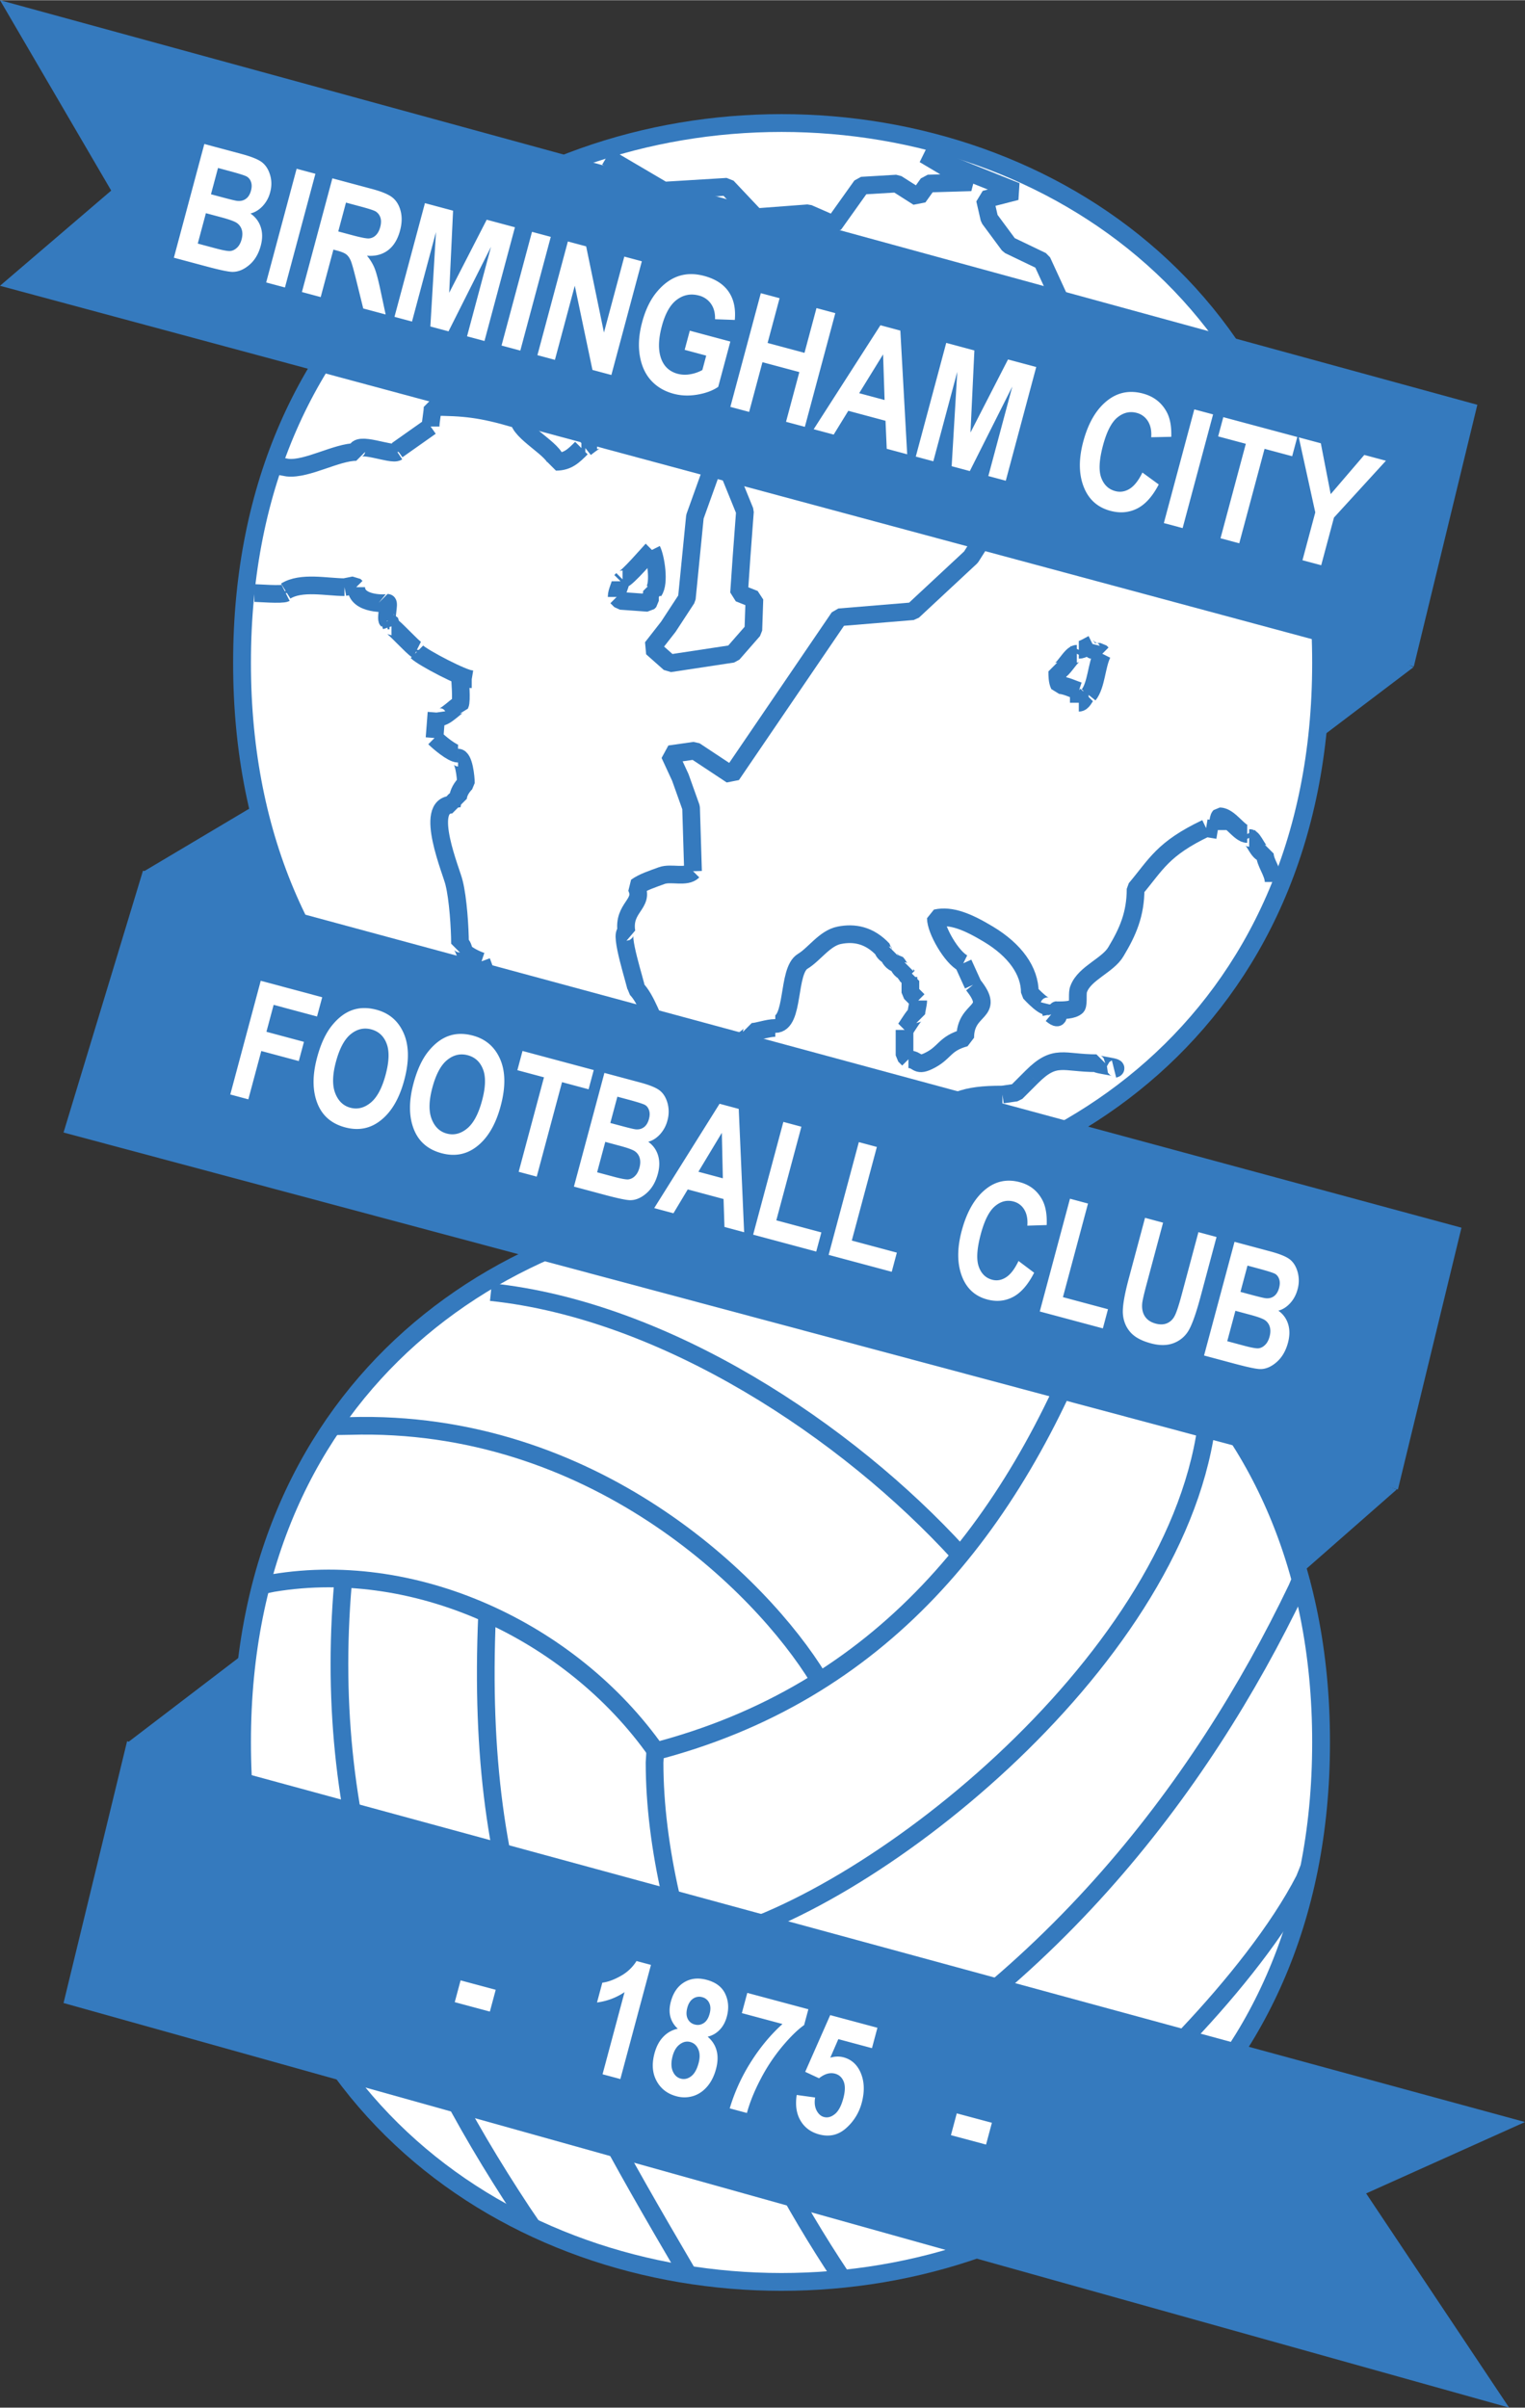
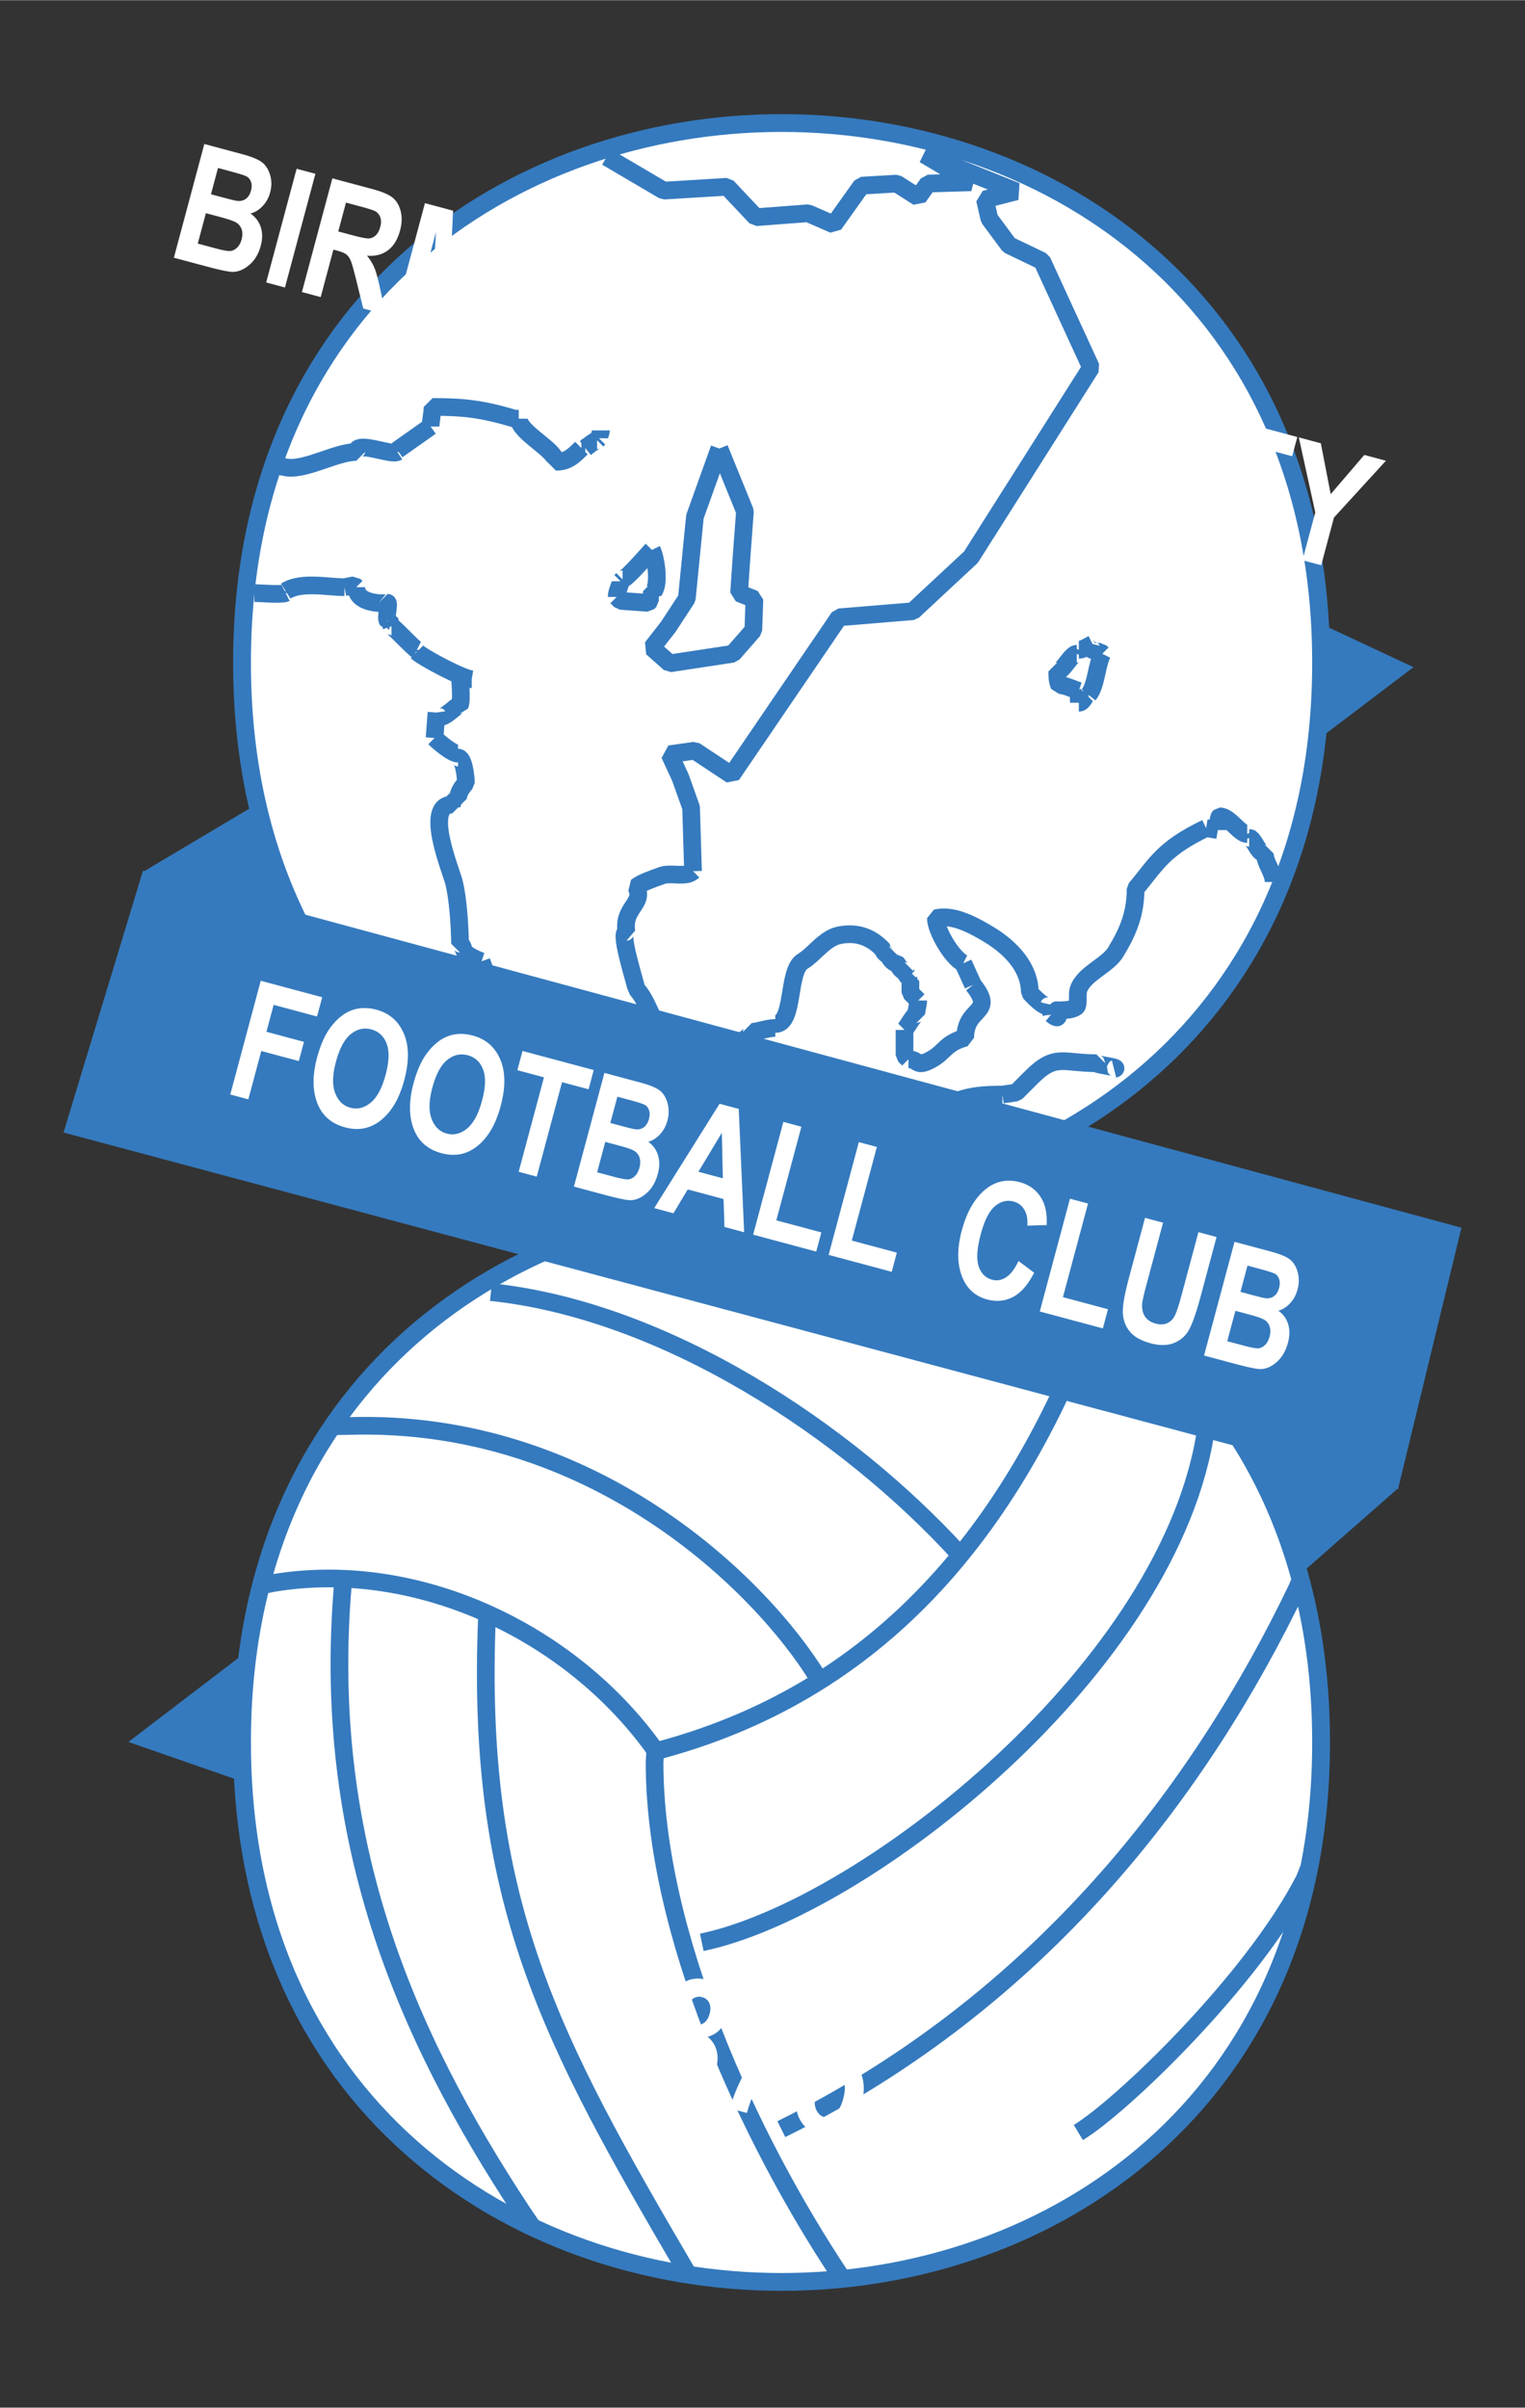
<svg xmlns="http://www.w3.org/2000/svg" width="1584" height="2500" viewBox="0 0 134.164 211.715">
  <rect x="0" y="0" width="134.164" height="211.715" fill="#333333" stroke="none" />
  <path d="M29.381 84.436L24.333 69.67 12.62 76.635l16.761 7.801zM124.356 58.656l-9.917-4.638-1.17 13.039 11.087-8.401zM28.054 159l-5.047-14.767-11.713 8.942L28.054 159z" fill="#357abe" />
  <path d="M116.223 58.276c.062-63.282-94.961-63.305-94.929-.021-.068 63.282 94.956 63.313 94.929.031v-.01z" fill="#fff" stroke="#357abe" stroke-width="1.567" stroke-miterlimit="1" />
  <path d="M80.955 98.824c2.756-2.067 3.791-2.584 7.236-2.584l1.206-.172 1.378-1.378c2.067-2.067 2.757-1.206 5.686-1.206 0 .172 2.24.345 1.55.517l-17.056 4.823zm15.161-42.208c-.345.172-.862.517-1.207.517l-.172.345c-.517 0-1.206 1.55-1.723 1.55 0 .345 0 .861.172 1.206.517 0 1.206.345 1.723.517v1.033c.345 0 .517-.516.689-.688h.172c.689-.862.689-2.584 1.207-3.618l-.173-.172h-.517v-.172c-.171-.002-.344.171-.171-.518zM25.308 41.11c1.723.172 4.307-1.378 6.03-1.378 0-1.034 3.101.344 3.618 0v-.172l2.929-2.067c0-.517.172-1.207.172-1.723 2.757 0 4.308.172 7.236 1.034h.345c0 1.206 3.273 2.756 3.273 3.79 1.034 0 1.551-.517 2.24-1.206h.344s.861-.689 1.033-.689l.173-.172c0-.172.172-.517.172-.689L25.308 41.11zm86.74 36.439c0-.856-.772-1.678-.772-2.499-.635 0-.935-1.378-1.378-1.378l-.173-.345c-.689 0-1.55-1.551-2.412-1.551-.172.172-.172 1.034-.172 1.207l-1.033-.172c-3.833 1.823-4.387 3.19-6.203 5.34 0 2.24-.689 3.79-1.723 5.513-.689 1.206-2.756 1.895-3.273 3.273-.172.345 0 1.206-.172 1.55-.344.345-1.206.345-1.723.345-.172-.172.517 1.206-.517.344l-.172-.861c-.172.688-1.723-1.034-1.723-1.034 0-1.938-1.328-3.75-3.644-5.143-1.802-1.083-3.269-1.706-4.625-1.404 0 1.033 1.378 3.445 2.412 3.962l.861 1.895c2.068 2.584-.689 1.895-.689 4.651-1.895.517-1.736 1.35-3.273 2.068-1.047.488-.862-.173-1.723-.173l-.172-.172-.172-.172v-2.24c.172-.172.861-1.378 1.033-1.378 0-.344.172-.861.172-1.206l-.689-.689v-1.034h-.172v-.344c-.172-.172-.344-.345-.344-.517-.344 0-.517-.517-.689-.689-.345 0-.689-.517-.689-.689-.172 0-.517-.344-.517-.517-1.207-1.292-2.545-1.514-3.839-1.258-1.294.255-2.198 1.677-3.225 2.292-1.393.836-.688 5.513-2.412 5.513v.344c-.689 0-1.551.344-2.067.344 0 .517-3.101 2.067-3.618 2.584-.517 0-2.757-.173-2.757-1.034-.861 0-1.034-1.379-1.722-1.379-.517-1.033-1.207-3.101-2.068-3.962 0-.345-1.551-4.997-.861-4.997-.345-2.177 1.617-2.452.861-3.962.603-.431 1.421-.689 2.24-.991.818-.302 2.154.215 2.756-.388l-.172-5.599-.944-2.646-.944-2.042 2.207-.314 3.247 2.148 9.454-13.877 6.495-.536 5.109-4.755 10.563-16.671-4.31-9.368-2.911-1.397-1.725-2.331-.387-1.692 2.753-.707-8.1-3.243 4.125 2.443-3.787.113-.862 1.207-1.895-1.206-3.09.183-2.438 3.422-2.268-.994-4.593.347-2.528-2.678-5.578.34-5.022-2.952 58.679 63.758zM63.287 39.426l-2.149 5.993-.713 7.197-1.626 2.484-1.438 1.842 1.555 1.378 5.55-.841 1.811-2.07.093-2.729-1.349-.537.214-3.123.303-4.063-2.251-5.531zm-5.934 8.92c-.173.172-2.24 2.584-2.584 2.584l-.172.172c0 .345-.345.861-.345 1.378l.345.345 2.412.172.172-.172v-.517h.173v-.344h.172c.516-.689.171-2.929-.173-3.618zm-34.974 3.79c.345 0 2.412.172 2.756 0v-.172c1.379-.861 3.618-.344 5.168-.344l.862-.172.172.172c0 1.608 2.756 1.436 2.756 1.378.172 0-.172 1.378 0 1.551h.172l.172.517c.172 0 1.896 1.895 2.24 2.067v.172c.517.517 4.134 2.412 4.823 2.412l-1.034-.172c0 .172.172 2.067 0 2.412-.344 0-1.895 1.896-2.067.689l-.172 2.239c.345.345 1.55 1.378 2.067 1.378v.344c.517 0 .689 1.723.689 2.24-.345.344-.689.861-.689 1.378-.172 0-.517.345-.517.517-2.584 0 0 6.029.172 6.891.345 1.378.517 3.962.517 5.341.172 0 .345.517.345.689.345.344 1.034.689 1.551.861l1.206 3.273-21.189-35.661z" fill="#fff" />
  <path d="M80.955 98.824c2.756-2.067 3.791-2.584 7.236-2.584M88.19 96.24l1.206-.173 1.378-1.378M90.774 94.689c2.067-2.067 2.757-1.206 5.686-1.206 0 .172 2.24.345 1.55.517M96.116 56.616c-.345.172-.862.517-1.207.517M94.909 57.132l-.172.345M94.737 57.477c-.517 0-1.206 1.55-1.723 1.55 0 .345 0 .861.172 1.206.517 0 1.206.345 1.723.517M94.909 60.75v1.034M94.909 61.784c.345 0 .517-.516.689-.688M95.599 61.095h.172M95.771 61.095c.689-.862.689-2.584 1.207-3.618M96.977 57.477l-.173-.172h-.516v-.173M96.288 57.132c-.172 0-.344.172-.172-.517M34.956 39.732c-.517.344-3.618-1.034-3.618 0-1.723 0-4.307 1.55-6.03 1.378l-1.12-.203M34.956 39.732v-.172l2.929-2.067M37.885 37.493c0-.517.172-1.207.172-1.723 2.757 0 4.308.172 7.236 1.034M45.293 36.804h.345M45.638 36.804c0 1.206 3.273 2.756 3.273 3.79 1.034 0 1.551-.517 2.24-1.206M51.15 39.388h.345M51.495 39.388s.861-.689 1.033-.689M52.528 38.698l.173-.172M52.701 38.526c0-.172.172-.517.172-.689M112.048 77.549c0-.856-.772-1.678-.772-2.499-.635 0-.935-1.378-1.378-1.378M109.898 73.671l-.173-.344M109.725 73.327c-.689 0-1.55-1.551-2.412-1.551-.172.172-.172 1.034-.172 1.207M107.141 72.982l-1.033-.172M106.108 72.81c-3.833 1.823-4.387 3.19-6.203 5.34 0 2.24-.689 3.79-1.723 5.513-.689 1.206-2.756 1.895-3.273 3.273-.172.345 0 1.206-.172 1.55-.344.345-1.206.345-1.723.345-.172-.172.517 1.206-.517.344M92.498 89.176l-.173-.861M92.325 88.315c-.172.688-1.723-1.034-1.723-1.034 0-1.938-1.328-3.75-3.644-5.143-1.802-1.083-3.269-1.706-4.625-1.404 0 1.033 1.378 3.445 2.412 3.962M84.745 84.697l.861 1.895M85.606 86.592c2.068 2.584-.689 1.895-.689 4.651-1.895.517-1.736 1.35-3.273 2.068-1.047.488-.862-.173-1.723-.173M79.921 93.139l-.172-.172-.172-.173v-2.239" fill="none" stroke="#357abe" stroke-width="1.556" stroke-miterlimit="1" />
  <path d="M79.577 90.555c.172-.172.861-1.378 1.033-1.378 0-.344.172-.861.172-1.206M80.782 87.971l-.689-.689v-1.034h-.172v-.345M79.921 85.903c-.172-.172-.344-.345-.344-.517-.344 0-.517-.517-.689-.689-.345 0-.689-.517-.689-.689-.172 0-.517-.344-.517-.517-1.207-1.292-2.545-1.514-3.839-1.258-1.294.255-2.198 1.677-3.225 2.292-1.393.836-.688 5.513-2.412 5.513M68.206 90.038v.345M68.206 90.383c-.689 0-1.551.344-2.067.344 0 .517-3.101 2.067-3.618 2.584-.517 0-2.757-.173-2.757-1.034-.861 0-1.034-1.379-1.722-1.379-.517-1.033-1.207-3.101-2.068-3.962 0-.345-1.551-4.997-.861-4.997-.345-2.177 1.617-2.452.861-3.962.603-.431 1.421-.689 2.24-.991.818-.302 2.154.215 2.756-.388" fill="none" stroke="#357abe" stroke-width="1.556" stroke-miterlimit="1" />
  <path fill="none" stroke="#357abe" stroke-width="1.556" stroke-miterlimit="1" d="M60.97 76.6l-.172-5.599-.944-2.646-.944-2.042 2.207-.314 3.247 2.148 9.453-13.876 6.495-.536 5.109-4.756 10.564-16.67-4.31-9.369-2.91-1.397-1.725-2.331-.388-1.691 2.753-.708-8.1-3.242 4.126 2.443-3.787.112-.862 1.207-1.895-1.205-3.09.183-2.438 3.421-2.268-.994-4.593.347-2.528-2.678-5.577.34-5.023-2.952" />
  <path fill="none" stroke="#357abe" stroke-width="1.556" stroke-miterlimit="1" d="M63.287 39.426l-2.15 5.992-.713 7.198-1.625 2.484-1.438 1.842 1.555 1.378 5.55-.841 1.81-2.07.093-2.73-1.349-.537.214-3.122.303-4.063-2.25-5.531M57.353 48.346c-.173.172-2.24 2.584-2.584 2.584M54.768 50.931l-.172.172M54.596 51.103c0 .345-.345.861-.345 1.378" />
  <path fill="none" stroke="#357abe" stroke-width="1.556" stroke-miterlimit="1" d="M54.251 52.48l.345.345 2.412.173.172-.173v-.516h.173v-.345h.172M57.525 51.964c.517-.689.172-2.929-.172-3.618M22.379 52.136c.345 0 2.412.172 2.756 0M25.136 52.136v-.172M25.136 51.964c1.379-.861 3.618-.344 5.168-.344M30.304 51.62l.862-.173.172.173M31.338 51.62c0 1.608 2.756 1.436 2.756 1.378.172 0-.172 1.378 0 1.551M34.095 54.548h.172l.172.517M34.439 55.065c.172 0 1.896 1.895 2.24 2.067M36.679 57.132v.173M36.679 57.305c.517.517 4.134 2.412 4.823 2.412M41.502 59.717l-1.033-.173M40.469 59.544c0 .172.172 2.067 0 2.412-.344 0-1.895 1.896-2.067.689M38.402 62.646l-.173 2.239M38.229 64.885c.345.345 1.55 1.378 2.067 1.378M40.297 66.263v.345M40.297 66.608c.517 0 .689 1.723.689 2.24-.345.344-.689.861-.689 1.378-.172 0-.517.345-.517.517-2.584 0 0 6.029.172 6.891.345 1.378.517 3.962.517 5.341.172 0 .345.517.345.689.345.344 1.034.689 1.551.861M42.364 84.525l1.206 3.273" />
  <path d="M122.886 130.966l-15.224-5.168 4.137 14.896 11.087-9.728z" fill="#357abe" />
  <path d="M116.223 153.206c.062-63.283-94.961-63.305-94.929-.022-.068 63.282 94.956 63.313 94.929.031v-.009z" fill="#fff" stroke="#357abe" stroke-width="1.567" stroke-miterlimit="1" />
  <path d="M73.959 200.145c-8.123-12.189-16.373-30.184-16.373-45.165l.071-1.194M94.867 187.519c3.759-2.26 15.293-13.305 19.896-22.257l.391-.975M61.743 170.797c14.375-2.997 41.411-24.271 44.38-45.27" fill="none" stroke="#357abe" stroke-width="1.556" stroke-miterlimit="1" />
  <path d="M68.739 187.223c22.874-11.258 36.921-29.956 45.359-47.538l.447-1.049M30.177 139.164c-1.935 22.36 5.271 39.446 15.756 55.332l1.042 1.535M60.423 199.792c-11.971-20.432-18.653-32.61-17.573-57.758" fill="none" stroke="#357abe" stroke-width="1.556" stroke-miterlimit="1" />
  <path d="M58.092 154.539c-7.292-10.781-21.157-17.493-34.067-15.341l-1.421.291M72.016 147.612c-5.111-8.368-19.948-22.856-41.25-22.226l-1.765.028M43.188 113.613c15.391 1.619 31.354 12.234 41.197 23.015M57.382 154.068c20.143-5.155 31.745-19.786 38.763-38.257" fill="none" stroke="#357abe" stroke-width="1.556" stroke-miterlimit="1" />
-   <path d="M5.59 176.134l5.59-23.023 122.983 33.488-13.975 6.279 12.578 18.837L5.59 176.134z" fill="#357abe" />
+   <path d="M5.59 176.134L5.59 176.134z" fill="#357abe" />
  <path d="M40.007 176.058l.514-1.917 3.09.828-.514 1.917-3.09-.828zm14.57 6.761l-1.567-.42 1.935-7.223a5.576 5.576 0 0 1-2.421.908l.466-1.739c.484-.059 1.021-.255 1.612-.588a3.807 3.807 0 0 0 1.397-1.317l1.27.34-2.692 10.039zm5.054-4.428a2.124 2.124 0 0 1-.654-1.053c-.103-.398-.089-.84.041-1.325.211-.788.601-1.355 1.173-1.702.57-.347 1.231-.418 1.987-.215.8.214 1.342.626 1.628 1.236.284.61.332 1.272.14 1.986-.129.485-.344.881-.643 1.183-.298.303-.646.5-1.046.593.408.352.671.765.792 1.24.122.474.102 1.01-.059 1.61-.166.618-.426 1.134-.783 1.546-.355.41-.77.686-1.242.829a2.62 2.62 0 0 1-1.464.01c-.791-.212-1.372-.662-1.74-1.348-.371-.687-.43-1.492-.181-2.421.161-.599.416-1.084.769-1.452.352-.37.779-.609 1.282-.717zm.836-1.844c-.104.391-.092.716.035.973a.925.925 0 0 0 .616.502c.286.077.55.035.793-.125.243-.158.415-.433.52-.824.101-.377.089-.695-.04-.954a.913.913 0 0 0-.607-.499.946.946 0 0 0-.803.125c-.242.162-.414.428-.514.802zm-1.291 4.245c-.144.536-.141.98.01 1.333.149.351.382.57.7.655.32.086.625.018.914-.202.291-.218.51-.606.659-1.16.128-.479.119-.885-.028-1.222-.146-.337-.381-.548-.702-.634-.32-.085-.626-.018-.921.203-.298.219-.507.562-.632 1.027zm6.09-3.771l.477-1.779 5.374 1.44-.373 1.39c-.583.415-1.232 1.051-1.947 1.909a16 16 0 0 0-1.895 2.87c-.549 1.055-.945 2.039-1.19 2.952l-1.514-.405a16.287 16.287 0 0 1 1.849-4.059c.815-1.295 1.746-2.416 2.792-3.36l-3.573-.958zm4.825 7.198l1.621.223c-.076.447-.033.828.127 1.138.161.311.376.503.65.577.321.086.642 0 .96-.259.317-.257.565-.719.742-1.383.168-.628.179-1.121.029-1.483-.148-.362-.401-.59-.756-.686-.451-.121-.918.014-1.409.404l-1.216-.566 2.199-4.988 4.154 1.113-.48 1.793-2.959-.793-.708 1.631c.412-.12.8-.13 1.165-.032.644.173 1.124.575 1.438 1.203.393.803.448 1.737.163 2.8a4.47 4.47 0 0 1-1.375 2.228c-.681.607-1.473.79-2.372.548-.728-.195-1.271-.595-1.633-1.203-.362-.605-.475-1.359-.34-2.265zm13.569 3.535l.513-1.917 3.09.828-.514 1.917-3.089-.828z" fill="#fff" />
  <path d="M128.574 107.95l-5.59 23.023L5.59 99.579l6.988-23.023 115.996 31.394z" fill="#357abe" />
  <path d="M20.259 96.235l2.68-10 5.407 1.449-.454 1.692-3.818-1.023-.634 2.368 3.301.884-.453 1.69-3.301-.884-1.139 4.25-1.589-.426zm7.636-3.246c.319-1.19.751-2.126 1.298-2.807.545-.679 1.141-1.136 1.79-1.366.647-.231 1.361-.242 2.139-.034 1.129.303 1.93.996 2.4 2.082.47 1.086.484 2.458.041 4.113-.448 1.673-1.174 2.879-2.18 3.619-.882.655-1.891.832-3.025.528-1.141-.306-1.932-.959-2.372-1.958-.501-1.144-.53-2.536-.091-4.177zm1.659.371c-.309 1.151-.33 2.07-.063 2.757.266.688.71 1.114 1.33 1.28.626.168 1.22.022 1.785-.438.564-.46 1.004-1.282 1.321-2.464.31-1.159.34-2.07.088-2.73-.25-.663-.701-1.081-1.349-1.254-.647-.173-1.249-.035-1.806.416-.556.448-.991 1.26-1.306 2.433zm6.824 1.902c.319-1.191.752-2.126 1.298-2.807.545-.679 1.142-1.135 1.79-1.366.646-.231 1.361-.242 2.139-.033 1.128.302 1.929.996 2.4 2.082.47 1.086.485 2.458.041 4.113-.448 1.673-1.175 2.879-2.18 3.619-.883.654-1.892.832-3.025.527-1.141-.306-1.932-.959-2.372-1.958-.501-1.144-.531-2.536-.091-4.177zm1.66.371c-.309 1.151-.33 2.07-.063 2.757.266.688.709 1.114 1.329 1.28.626.168 1.22.022 1.785-.438.564-.461 1.004-1.283 1.321-2.465.311-1.159.341-2.07.089-2.73-.251-.663-.701-1.081-1.349-1.254-.646-.173-1.249-.035-1.806.416-.557.449-.992 1.261-1.306 2.434zm7.593 7.4l2.226-8.308-2.341-.627.453-1.692 6.266 1.679-.453 1.692-2.336-.626-2.226 8.307-1.589-.425zm7.543-8.696l3.154.845c.862.231 1.446.476 1.753.734.306.257.524.625.653 1.104a2.84 2.84 0 0 1-.016 1.502 2.86 2.86 0 0 1-.659 1.223c-.31.334-.653.549-1.031.648.42.298.708.691.861 1.182.152.488.148 1.033-.013 1.634-.195.728-.528 1.297-1 1.708-.47.413-.952.617-1.444.612-.341-.003-1.093-.162-2.257-.474l-2.683-.718 2.682-10zm1.14 2.091l-.62 2.312 1.05.281c.63.169 1.023.261 1.177.278.284.028.527-.035.732-.188.205-.152.352-.394.441-.726.079-.294.082-.552.005-.769-.075-.219-.195-.373-.359-.465-.167-.093-.667-.251-1.507-.477l-.919-.246zm-1.065 3.975l-.716 2.673 1.477.396c.646.173 1.072.25 1.274.229a.977.977 0 0 0 .574-.293c.181-.173.313-.419.399-.737.087-.327.093-.615.017-.862a1.074 1.074 0 0 0-.416-.579c-.199-.138-.64-.299-1.322-.481l-1.287-.346zm12.217 7.945l-1.731-.465-.08-2.456-3.149-.844-1.258 2.097-1.693-.454 5.75-9.176 1.687.452.474 10.846zm-1.873-4.743l-.089-4-2.062 3.424 2.151.576zm2.666 4.956l2.658-9.917 1.586.425-2.206 8.232 3.964 1.062-.452 1.685-5.55-1.487zm6.641 1.779l2.657-9.917 1.587.425-2.206 8.232 3.964 1.062-.451 1.685-5.551-1.487zm16.705.536l1.375 1.033c-.54 1.055-1.159 1.765-1.856 2.13-.699.367-1.458.44-2.275.221-1.028-.275-1.75-.911-2.168-1.904-.481-1.149-.504-2.528-.071-4.144.457-1.704 1.183-2.939 2.181-3.705.866-.666 1.843-.852 2.928-.561.883.236 1.539.747 1.965 1.535.306.559.438 1.304.4 2.235l-1.703.055c.044-.568-.044-1.037-.266-1.406a1.534 1.534 0 0 0-.944-.717c-.583-.156-1.127-.02-1.637.41-.509.428-.925 1.25-1.25 2.464-.338 1.261-.398 2.205-.183 2.831.217.628.611 1.019 1.184 1.172.42.113.83.041 1.226-.216.397-.255.763-.733 1.094-1.433zm1.87 4.441l2.657-9.917 1.587.425-2.206 8.232 3.964 1.062-.451 1.685-5.551-1.487zm9.261-8.236l1.587.426-1.451 5.416c-.226.842-.353 1.396-.382 1.659-.047.46.028.845.229 1.157s.516.526.949.642c.368.099.689.095.967-.014s.5-.302.665-.582c.167-.281.385-.917.652-1.914l1.481-5.531 1.594.427-1.407 5.252c-.359 1.341-.688 2.293-.986 2.854a2.563 2.563 0 0 1-1.321 1.203c-.583.243-1.27.257-2.062.044-.821-.22-1.422-.545-1.802-.977-.379-.431-.598-.952-.657-1.565-.058-.612.114-1.667.515-3.163l1.429-5.334zm7.873 2.11l3.154.845c.862.231 1.446.476 1.753.734.305.257.523.625.653 1.103a2.85 2.85 0 0 1-.015 1.502c-.129.482-.35.889-.659 1.223s-.653.55-1.031.648c.421.299.708.691.861 1.182.151.488.147 1.034-.013 1.634-.195.728-.528 1.297-1 1.708-.471.412-.953.617-1.444.612-.341-.003-1.092-.162-2.257-.473l-2.683-.719 2.681-9.999zm1.141 2.091l-.619 2.312 1.049.282c.63.168 1.023.261 1.177.277.284.028.528-.034.732-.187s.352-.394.441-.726c.079-.295.082-.552.005-.769-.075-.219-.196-.373-.36-.465-.166-.093-.667-.251-1.507-.477l-.918-.247zm-1.065 3.976l-.716 2.673 1.477.396c.647.173 1.072.25 1.274.229.202-.022.393-.119.573-.293.182-.172.314-.42.399-.737.088-.327.093-.615.017-.862a1.076 1.076 0 0 0-.416-.58c-.199-.137-.64-.299-1.322-.481l-1.286-.345z" fill="#fff" />
-   <path d="M129.971 35.581l-5.59 23.023L0 25.116l9.783-8.372L0 0l129.971 35.581z" fill="#357abe" />
  <path d="M17.976 12.647l3.279.879c.896.24 1.504.491 1.825.753.319.261.549.632.688 1.113.139.481.14.982-.001 1.506a2.77 2.77 0 0 1-.671 1.22c-.317.332-.671.544-1.062.64.439.303.741.7.904 1.193.163.491.164 1.038.003 1.638-.195.728-.534 1.296-1.02 1.703-.484.409-.981.609-1.491.6-.354-.007-1.134-.173-2.344-.498l-2.789-.747 2.679-10zm1.204 2.108l-.62 2.312 1.091.293c.655.175 1.063.272 1.223.29.295.031.547-.029.757-.181.211-.151.362-.392.45-.723.08-.295.08-.553-.002-.772a.835.835 0 0 0-.377-.469c-.173-.096-.694-.259-1.567-.493l-.955-.257zm-1.066 3.976l-.716 2.673 1.535.411c.672.18 1.115.261 1.324.243.209-.021.407-.116.592-.289.186-.171.321-.417.407-.735.087-.326.09-.616.009-.864a1.108 1.108 0 0 0-.437-.585c-.208-.14-.667-.306-1.376-.496l-1.338-.358zm5.303 6.092l2.679-10 1.652.442-2.679 10-1.652-.442zm3.144.842l2.679-9.999 3.486.934c.891.238 1.504.5 1.836.782.334.282.565.678.691 1.186.127.51.107 1.073-.059 1.691-.209.783-.565 1.363-1.068 1.739-.503.375-1.116.533-1.84.472.287.348.505.706.656 1.07.151.365.322.992.512 1.882l.473 2.217-1.971-.528-.617-2.497c-.222-.903-.383-1.474-.484-1.712-.103-.239-.229-.418-.381-.54-.152-.122-.42-.234-.802-.336l-.34-.092-1.118 4.175-1.653-.444zm3.198-5.328l1.227.329c.751.201 1.237.296 1.458.286a.95.95 0 0 0 .604-.266c.181-.165.317-.415.406-.747.085-.318.089-.592.013-.818a1 1 0 0 0-.41-.539c-.142-.09-.583-.237-1.324-.435l-1.295-.347-.679 2.537zm4.946 7.51l2.679-9.999 2.476.664-.342 7.219 3.301-6.426 2.483.665-2.679 10-1.535-.412 2.109-7.871-3.738 7.435-1.598-.428.494-8.304-2.109 7.871-1.541-.414zm9.418 2.524l2.68-10 1.652.443-2.679 10-1.653-.443zm3.157.846l2.679-9.999 1.609.431 1.566 7.578 1.79-6.679 1.542.413-2.68 9.999-1.664-.445-1.555-7.404-1.747 6.519-1.54-.413zm12.954-.468l.452-1.685 3.567.956-1.067 3.983c-.473.326-1.078.553-1.82.682-.741.127-1.442.104-2.108-.075-.808-.217-1.469-.607-1.98-1.17-.512-.564-.843-1.291-.991-2.182-.149-.89-.081-1.872.207-2.944.294-1.1.73-1.992 1.306-2.676.574-.684 1.208-1.142 1.894-1.372.689-.23 1.439-.235 2.252-.018.978.262 1.695.72 2.15 1.377.455.655.639 1.486.549 2.495l-1.738-.063c.015-.546-.104-.999-.36-1.361a1.832 1.832 0 0 0-1.064-.723c-.703-.188-1.348-.067-1.931.364s-1.025 1.207-1.326 2.331c-.322 1.205-.333 2.184-.028 2.939.261.647.736 1.065 1.428 1.251a2.58 2.58 0 0 0 1.066.042 3.303 3.303 0 0 0 1.098-.375l.34-1.268-1.896-.508zm4.02 5.016l2.679-10 1.652.442-1.055 3.936 3.246.87 1.055-3.936 1.657.444-2.68 9.999-1.657-.443 1.172-4.372-3.246-.87-1.171 4.372-1.652-.442zm15.557 4.168l-1.8-.482-.107-2.463-3.274-.878-1.285 2.091-1.76-.471 5.871-9.145 1.753.47.602 10.878zm-1.989-4.773l-.131-4.012-2.104 3.413 2.235.599zm2.745 4.976l2.679-9.999 2.476.664-.342 7.219 3.301-6.426 2.483.665-2.679 10-1.535-.412 2.109-7.871-3.738 7.434-1.598-.428.494-8.304-2.108 7.871-1.542-.413zm19.938 1.403l1.437 1.049c-.549 1.053-1.184 1.758-1.903 2.118-.722.361-1.507.427-2.357.199-1.068-.287-1.824-.93-2.267-1.93-.51-1.157-.547-2.54-.115-4.155.457-1.704 1.198-2.935 2.225-3.693.892-.66 1.903-.836 3.03-.534.918.246 1.604.765 2.053 1.559.323.563.466 1.312.437 2.245l-1.765.038c.04-.569-.056-1.041-.29-1.412a1.625 1.625 0 0 0-.985-.728c-.606-.162-1.169-.03-1.693.394-.523.425-.947 1.245-1.272 2.459-.337 1.26-.391 2.206-.161 2.836.231.633.644 1.028 1.239 1.187.437.117.861.049 1.269-.204.406-.255.781-.731 1.118-1.428zm1.886 4.444l2.679-9.999 1.652.442-2.679 9.999-1.652-.442zm4.985 1.336l2.226-8.308-2.434-.651.453-1.692 6.512 1.745-.453 1.691-2.429-.65-2.226 8.307-1.649-.442zm7.21 1.932l1.127-4.208-1.45-6.596 1.938.519.869 4.473 2.956-3.448 1.903.51-4.571 4.997-1.124 4.194-1.648-.441z" fill="#fff" />
</svg>